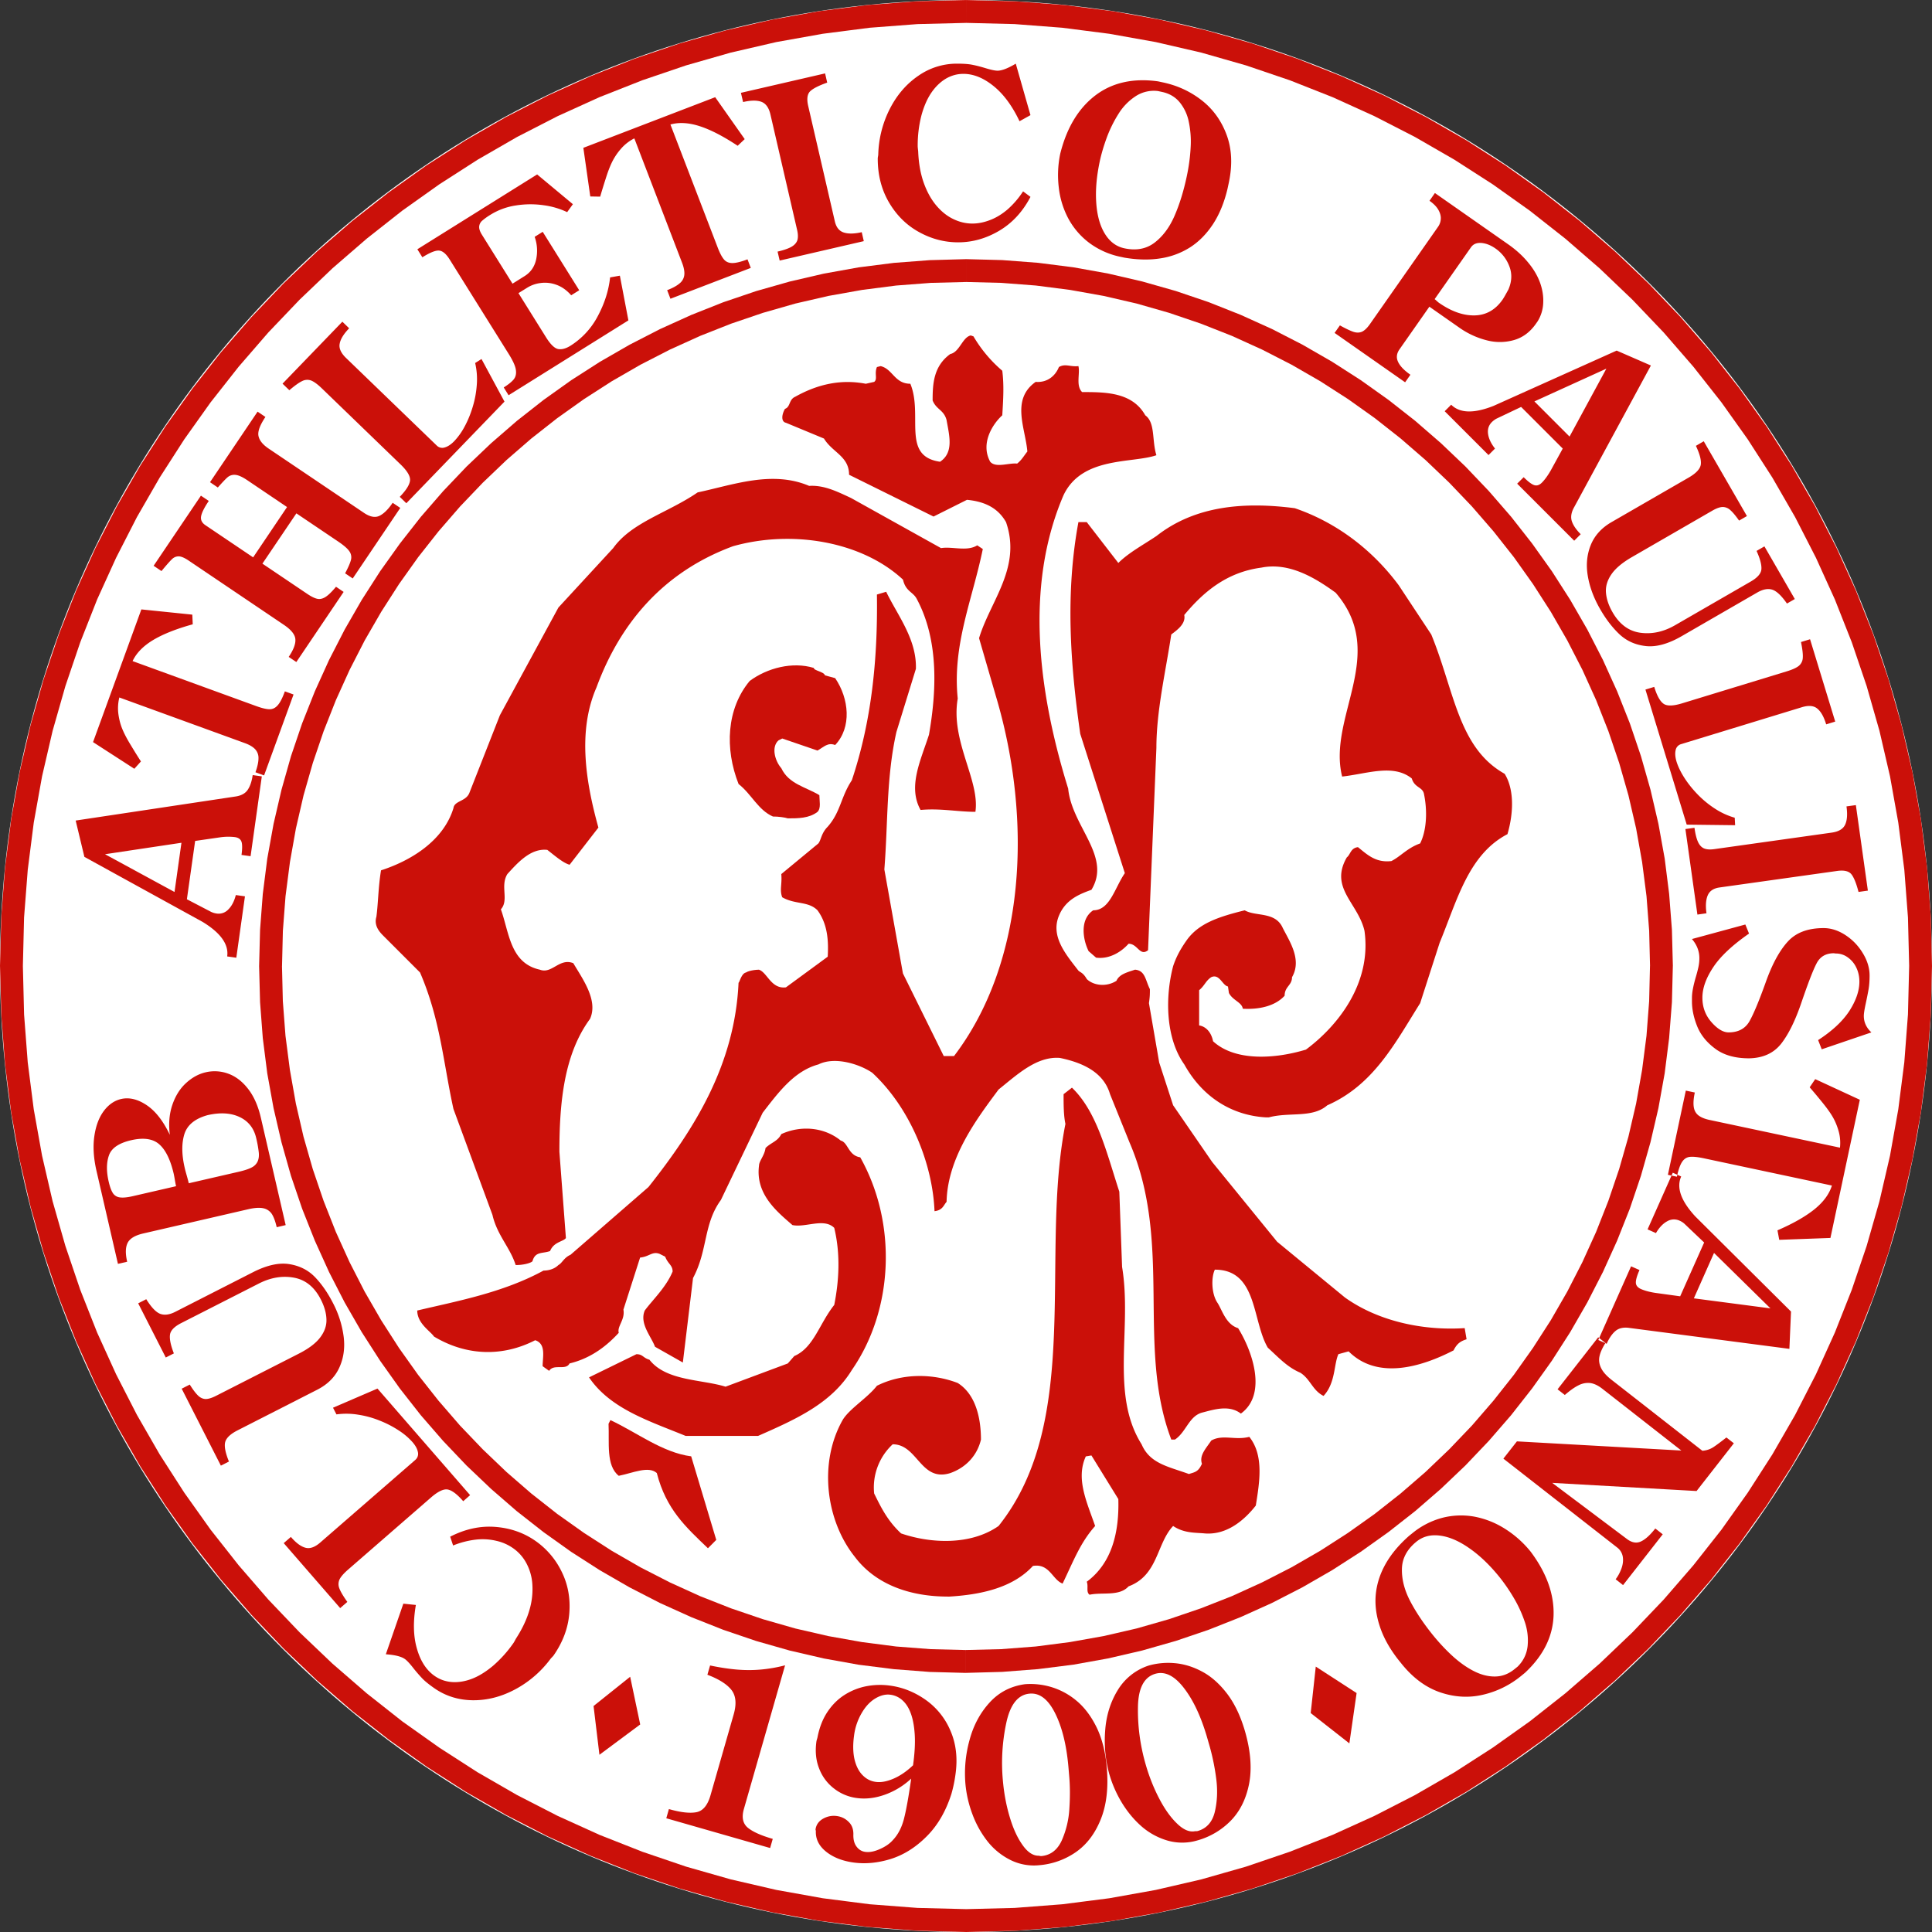
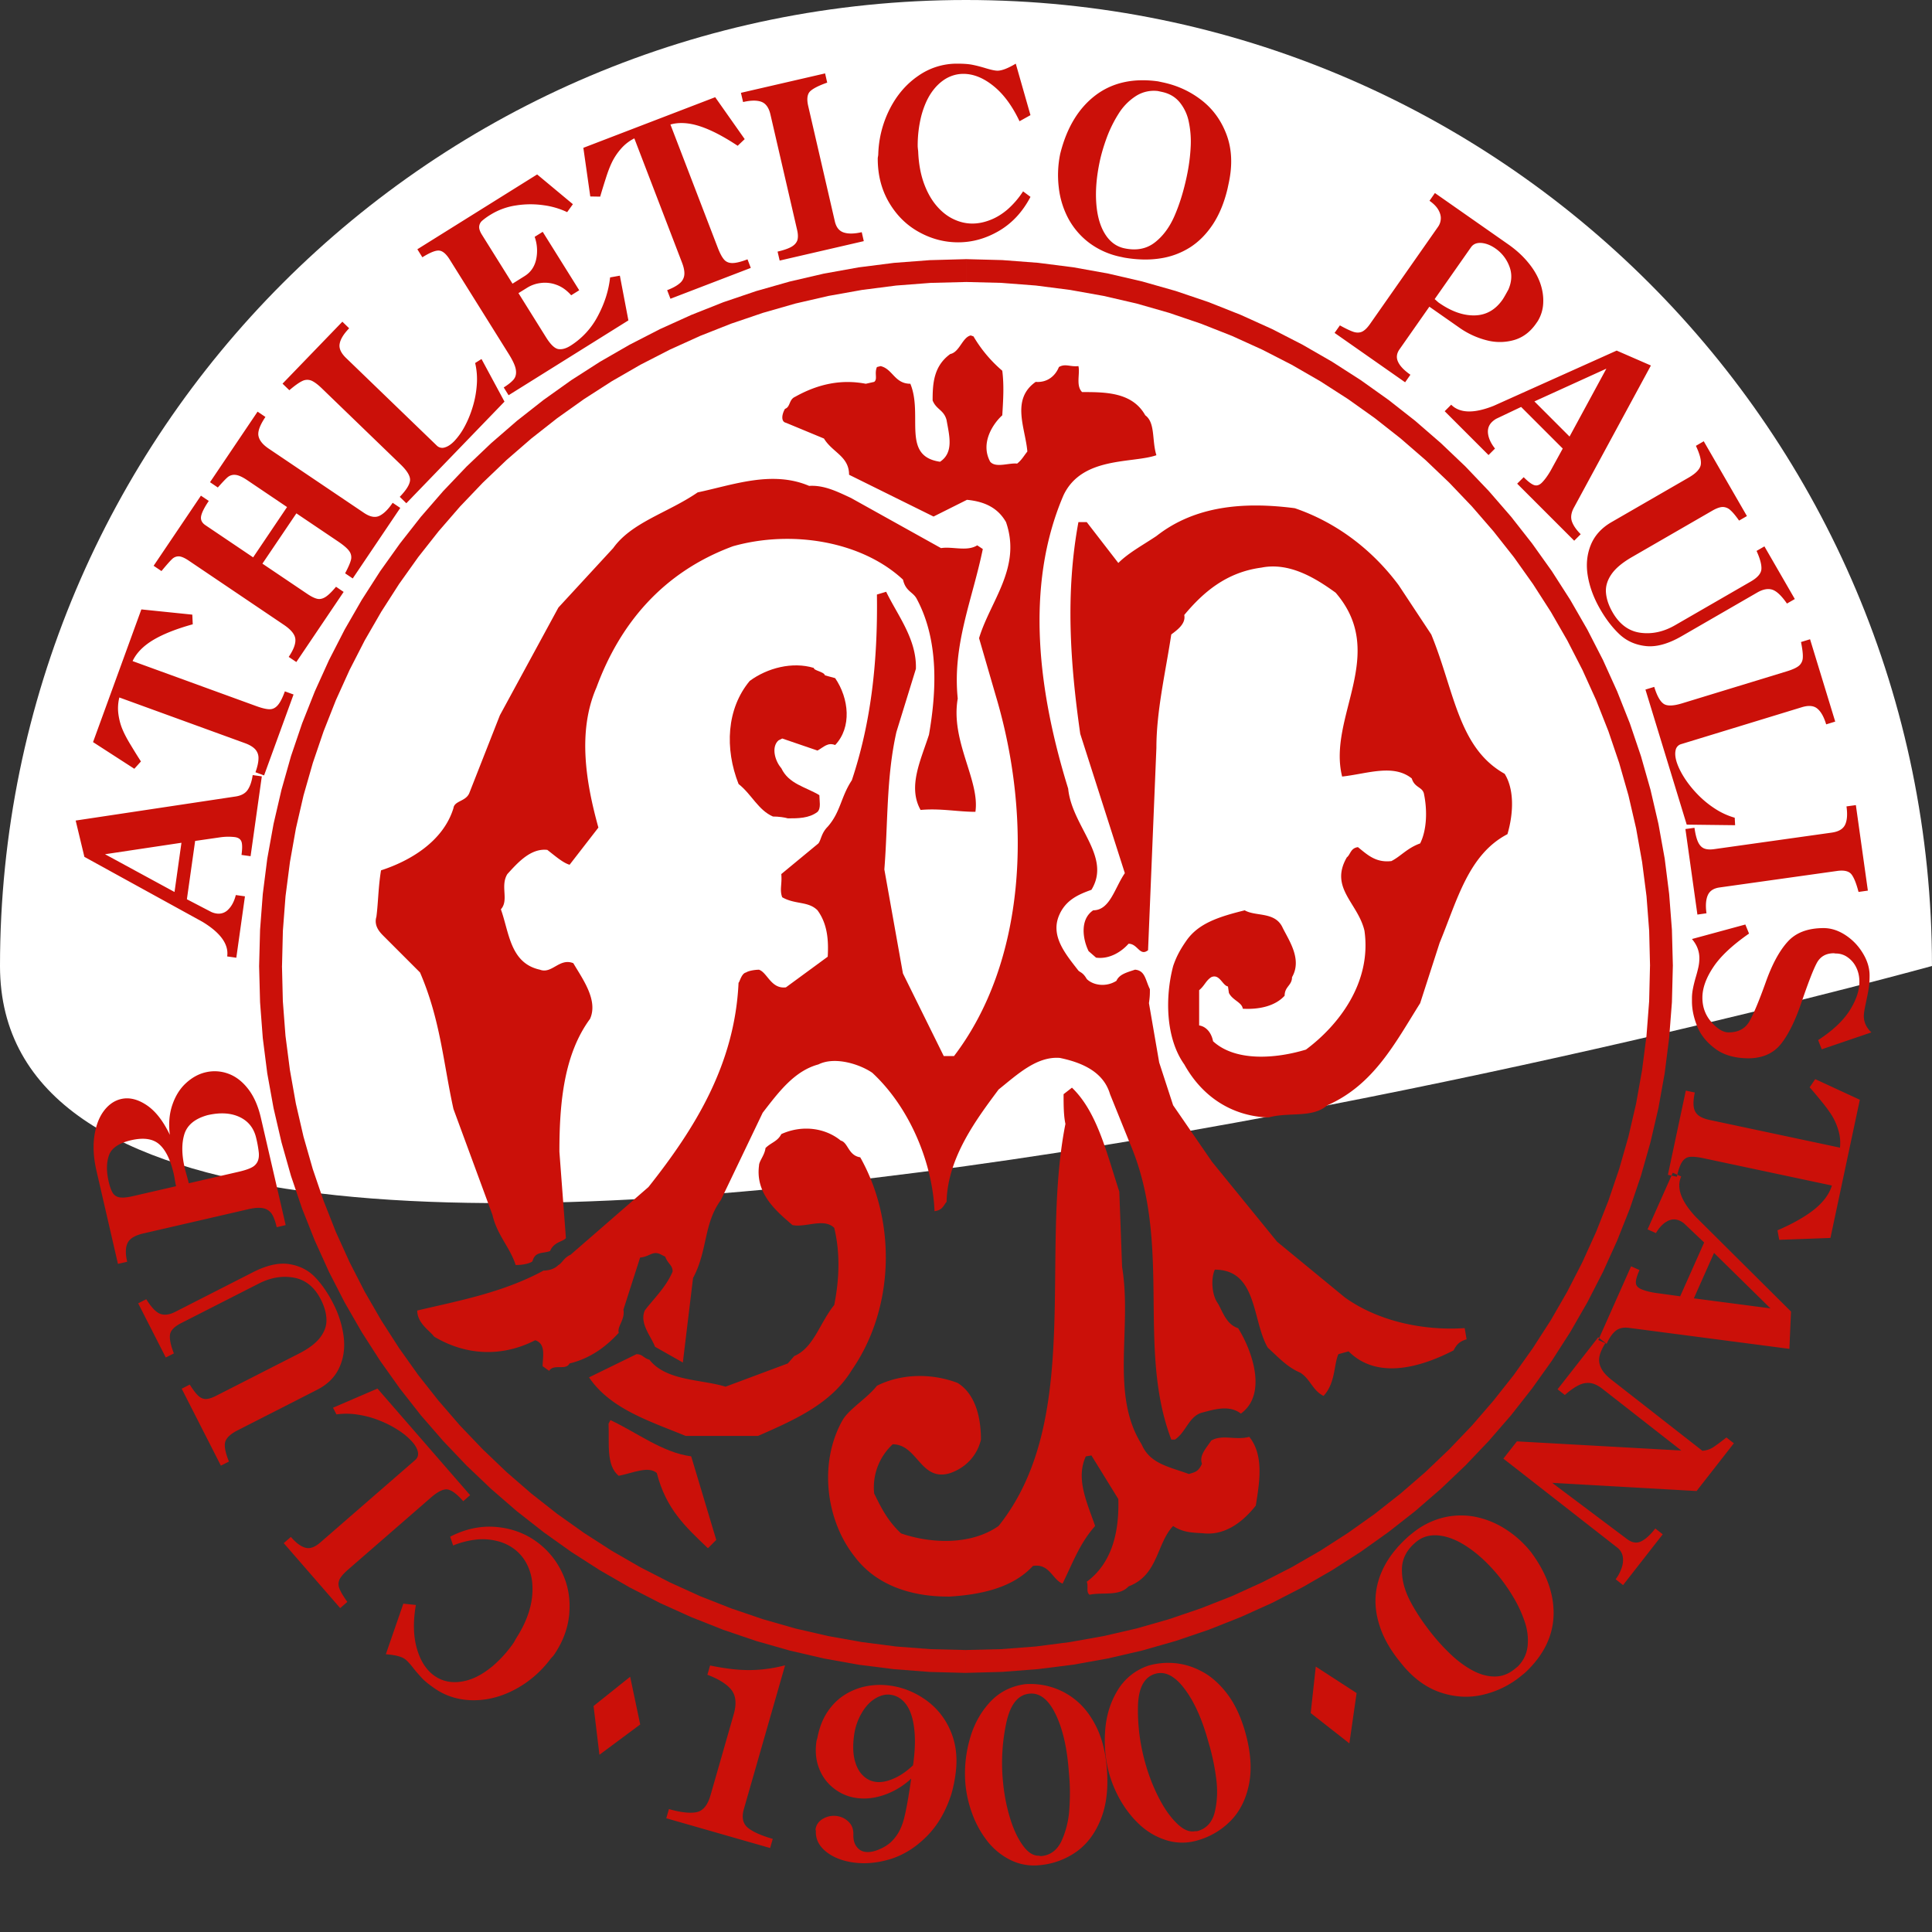
<svg xmlns="http://www.w3.org/2000/svg" xml:space="preserve" overflow="visible" height="125.56" width="125.56">
  <rect width="100%" height="100%" fill="#333333" stroke="none" />
-   <path d="M125.557 62.78c0 34.672-28.107 62.78-62.779 62.78S0 97.452 0 62.78 28.106 0 62.78 0s62.778 28.107 62.778 62.78z" fill="#FFF" />
-   <path d="M62.78.002v1.486l-3.15.078-3.105.237-3.06.393-3.013.538-2.96.685-2.903.83-2.845.967-2.785 1.099-2.713 1.231-2.64 1.355-2.566 1.479-2.488 1.599-2.406 1.709-2.316 1.825-2.227 1.928-2.13 2.034-2.034 2.131-1.928 2.226-1.824 2.317-1.71 2.403-1.6 2.488-1.478 2.566-1.353 2.643-1.233 2.711-1.098 2.784-.965 2.844-.83 2.907-.686 2.959-.54 3.01-.39 3.062-.24 3.105-.077 3.149H0l.085-3.218.243-3.181.399-3.137.554-3.087.705-3.035.848-2.975.988-2.915 1.127-2.847 1.26-2.782 1.39-2.706 1.513-2.629 1.635-2.546 1.757-2.463 1.864-2.374 1.975-2.278 2.08-2.184 2.183-2.08 2.279-1.976 2.374-1.863 2.46-1.756 2.548-1.634 2.629-1.515 2.706-1.389 2.783-1.26 2.845-1.129 2.916-.989 2.975-.847 3.035-.705 3.088-.555L56.38.326l3.183-.243 3.217-.081zM0 62.78h1.487l.078 3.151.237 3.105.392 3.061.54 3.012.685 2.959.83 2.904.965 2.848 1.098 2.781 1.233 2.712L8.9 91.955l1.477 2.566 1.6 2.488 1.711 2.405 1.824 2.315 1.928 2.227 2.033 2.131 2.131 2.031 2.227 1.929 2.316 1.827 2.406 1.706 2.488 1.602 2.566 1.479 2.64 1.355 2.713 1.23 2.785 1.098 2.845.968 2.904.828 2.96.685 3.012.54 3.06.392 3.106.238 3.149.078v1.486l-3.217-.085-3.183-.243-3.135-.398-3.088-.557-3.035-.703-2.975-.847-2.916-.987-2.845-1.129-2.783-1.262-2.706-1.39-2.63-1.512-2.546-1.635-2.461-1.757-2.374-1.861-2.28-1.979-2.182-2.08-2.08-2.182-1.974-2.279-1.865-2.371-1.757-2.465-1.635-2.546-1.514-2.63-1.39-2.706-1.259-2.782-1.127-2.846-.988-2.916-.848-2.975-.705-3.034-.554-3.089-.399-3.135-.243-3.183L0 62.752zm62.78 62.78v-1.486l3.152-.078 3.103-.238 3.062-.392 3.014-.54 2.96-.685 2.902-.828 2.847-.968 2.784-1.098 2.712-1.23 2.641-1.355 2.566-1.479 2.488-1.602 2.403-1.706 2.318-1.827 2.226-1.929 2.129-2.031 2.034-2.131 1.929-2.227 1.825-2.315 1.71-2.405 1.6-2.488 1.478-2.566 1.355-2.642 1.229-2.712 1.1-2.781.966-2.848.831-2.904.686-2.959.538-3.012.392-3.061.237-3.105.078-3.151h1.484L125.477 66l-.243 3.183-.399 3.135-.557 3.089-.703 3.034-.847 2.975-.99 2.916-1.127 2.846-1.261 2.782-1.391 2.706-1.514 2.63-1.632 2.546-1.757 2.465-1.864 2.371-1.977 2.279-2.08 2.182-2.182 2.08-2.279 1.979-2.375 1.861-2.464 1.757-2.545 1.635-2.632 1.512-2.703 1.39-2.783 1.262-2.85 1.129-2.912.987-2.977.847-3.033.703-3.088.557-3.137.398-3.18.243-3.216.081zm62.78-62.78h-1.484l-.078-3.149-.237-3.105-.392-3.062-.538-3.01-.686-2.959-.831-2.907-.966-2.844-1.1-2.784-1.23-2.711-1.354-2.643-1.478-2.566-1.6-2.488-1.71-2.403-1.825-2.317-1.93-2.226-2.033-2.131-2.13-2.034-2.225-1.928-2.318-1.825-2.403-1.709-2.488-1.599-2.566-1.479-2.641-1.355-2.712-1.231-2.784-1.099-2.847-.967-2.903-.83-2.96-.685-3.013-.538-3.062-.393-3.103-.238-3.152-.078V.002L66 .085l3.18.243 3.137.399 3.088.555 3.033.705 2.977.847 2.913.989 2.85 1.129 2.782 1.26 2.703 1.389 2.632 1.515 2.545 1.634 2.465 1.756 2.374 1.863 2.28 1.976 2.18 2.08 2.081 2.184 1.977 2.278 1.864 2.374 1.757 2.463 1.632 2.546 1.514 2.629 1.39 2.706 1.262 2.782 1.128 2.847.99 2.915.846 2.975.704 3.035.556 3.087.399 3.137.243 3.181.077 3.216z" fill="#cb1009" />
+   <path d="M125.557 62.78S0 97.452 0 62.78 28.106 0 62.78 0s62.778 28.107 62.778 62.78z" fill="#FFF" />
  <path d="M74.448 114.64c.231.81.531 1.563.891 2.253s.748 1.229 1.16 1.623c.407.394.792.563 1.153.495a.836.836 0 0 1 .091-.004.313.313 0 0 0 .095-.01c.582-.166.953-.583 1.113-1.249.157-.669.19-1.378.093-2.134a14.618 14.618 0 0 0-.409-2.051l-.17-.592c-.394-1.367-.896-2.455-1.514-3.257-.617-.805-1.24-1.116-1.866-.935-.733.211-1.113.932-1.13 2.172-.02 1.238.143 2.466.493 3.689m-2.35.678a8.216 8.216 0 0 1-.276-2.809c.065-.991.337-1.877.813-2.658a3.685 3.685 0 0 1 2.037-1.613 4.68 4.68 0 0 1 1.665-.15c.601.051 1.194.23 1.78.544.592.312 1.134.792 1.63 1.438.492.645.881 1.463 1.169 2.459.368 1.287.453 2.423.26 3.411-.197.987-.597 1.784-1.196 2.394a4.861 4.861 0 0 1-2.158 1.273 3.465 3.465 0 0 1-1.914.02 4.468 4.468 0 0 1-1.69-.906c-.5-.433-.93-.947-1.298-1.545a7.773 7.773 0 0 1-.821-1.858zm-6.923.382c.073.839.221 1.636.445 2.382.22.746.498 1.349.827 1.814.325.467.672.703 1.039.707a.27.27 0 0 1 .09.013c.04.007.07.01.095.01.603-.054 1.048-.394 1.333-1.017a5.925 5.925 0 0 0 .494-2.074c.05-.758.047-1.455-.01-2.093l-.052-.614c-.125-1.417-.411-2.58-.863-3.484-.454-.908-1.004-1.332-1.654-1.275-.761.064-1.268.705-1.524 1.917a12.467 12.467 0 0 0-.22 3.714zm-2.434.216a8.084 8.084 0 0 1 .263-2.809c.252-.959.69-1.778 1.307-2.456s1.386-1.071 2.306-1.196a4.71 4.71 0 0 1 1.665.174 4.598 4.598 0 0 1 1.645.872c.517.42.96.993 1.323 1.722.362.729.586 1.609.679 2.64.114 1.335-.018 2.464-.4 3.396-.378.934-.922 1.638-1.63 2.124a4.871 4.871 0 0 1-2.36.836 3.422 3.422 0 0 1-1.882-.345 4.39 4.39 0 0 1-1.485-1.214 6.466 6.466 0 0 1-.979-1.766 7.523 7.523 0 0 1-.452-1.978zm-3.402-1.191c.105-.759.144-1.416.11-1.979-.034-.562-.12-1.023-.256-1.391-.133-.366-.315-.648-.543-.852a1.416 1.416 0 0 0-.758-.36c-.327-.05-.663.034-1.008.241-.343.207-.64.525-.887.954a3.833 3.833 0 0 0-.491 1.448c-.08.576-.073 1.084.021 1.521.1.439.27.787.513 1.041.243.256.532.41.866.455.34.049.724-.021 1.159-.207.428-.182.853-.471 1.274-.871zm-.121.866a4.918 4.918 0 0 1-1.75 1.059c-.627.217-1.227.282-1.798.201a3.02 3.02 0 0 1-1.465-.614 2.95 2.95 0 0 1-.965-1.292c-.214-.532-.272-1.123-.18-1.774.003-.029.017-.077.039-.153a.974.974 0 0 0 .039-.158c.129-.634.347-1.176.655-1.63s.677-.818 1.113-1.091a4.115 4.115 0 0 1 1.412-.555 4.747 4.747 0 0 1 1.552-.033c.815.114 1.58.423 2.29.923a4.677 4.677 0 0 1 1.61 2.007c.364.836.476 1.779.328 2.824a8.821 8.821 0 0 1-.265 1.277c-.363 1.139-.901 2.061-1.616 2.77-.716.719-1.494 1.201-2.335 1.465-.84.257-1.647.334-2.424.225-.726-.102-1.317-.338-1.776-.707-.46-.374-.68-.816-.66-1.331a.172.172 0 0 0-.01-.054c-.01-.027-.01-.043-.01-.059.043-.301.205-.533.49-.695.281-.156.578-.216.896-.172.3.041.555.168.764.377.214.206.316.48.308.821-.01.335.061.598.21.792.146.194.33.306.556.338.284.041.602-.022.96-.183.361-.159.643-.354.846-.588.332-.351.573-.813.72-1.39.147-.578.303-1.443.466-2.6zm-15.745 1.98c.76.22 1.359.284 1.784.204.426-.082.729-.444.916-1.091l1.51-5.269c.194-.68.147-1.205-.145-1.584-.291-.371-.813-.705-1.565-.989l.175-.603c.612.129 1.181.215 1.708.263.525.046 1.05.049 1.577.003a9.585 9.585 0 0 0 1.589-.277l-2.678 9.34c-.153.537-.068.943.252 1.211.324.268.866.511 1.625.729l-.171.594-6.748-1.934.17-.597zM97.44 102.48c-.62-.765-1.265-1.385-1.939-1.854-.673-.474-1.31-.748-1.911-.826-.602-.08-1.111.049-1.532.389-.615.498-.93 1.086-.947 1.76-.018.678.157 1.375.53 2.094.374.717.87 1.461 1.489 2.227.426.524.863.986 1.314 1.395.454.405.907.724 1.368.953.457.229.91.344 1.358.337.45-.005.868-.163 1.25-.472l.213-.172c.377-.377.59-.822.647-1.342a3.712 3.712 0 0 0-.192-1.584 8.127 8.127 0 0 0-.727-1.57 11.438 11.438 0 0 0-.921-1.335m2.034-1.642c1.035 1.382 1.532 2.763 1.492 4.135-.044 1.376-.66 2.624-1.857 3.74l-.25.204a6.044 6.044 0 0 1-2.491 1.225c-.906.212-1.83.16-2.758-.153s-1.764-.925-2.51-1.845l-.255-.318c-.562-.727-.96-1.455-1.189-2.182-.234-.727-.313-1.428-.236-2.105.078-.682.3-1.33.661-1.955.363-.624.863-1.215 1.504-1.778l.188-.15a5.15 5.15 0 0 1 1.975-1.017 4.896 4.896 0 0 1 2.088-.07 5.688 5.688 0 0 1 1.977.79 6.742 6.742 0 0 1 1.66 1.479zm9.795-6.568-5.143-4.022c-.275-.213-.54-.336-.789-.366a1.332 1.332 0 0 0-.75.149c-.253.123-.549.334-.89.628l-.471-.369 2.641-3.38.472.367c-.212.34-.343.637-.392.885-.05.247-.015.5.11.75.12.25.347.504.677.762l5.902 4.611c.27-.02.51-.1.716-.236.207-.136.492-.348.846-.629l.484.379-2.423 3.102-9.382-.53 4.84 3.635c.315.243.616.306.903.183.29-.125.607-.406.957-.854l.483.379-2.578 3.301-.482-.38c.148-.191.274-.423.373-.688.098-.265.129-.522.093-.765a.945.945 0 0 0-.364-.608l-7.398-5.778.88-1.122 10.685.596zm.814-9.891 4.977.652-3.666-3.603-1.311 2.951zm.669-3.629-1.293-1.229a1.192 1.192 0 0 0-.307-.192.873.873 0 0 0-.81.046c-.274.152-.514.406-.723.764l-.544-.243 1.639-3.681.546.245c-.323.72-.015 1.588.922 2.601l6.215 6.176-.105 2.425-10.381-1.358c-.385-.059-.692.006-.913.189s-.413.46-.581.837l-.544-.243 2.13-4.789.547.242c-.165.372-.242.645-.236.824s.12.315.33.41c.237.104.55.191.933.25l1.617.222 1.558-3.496zm8.827-6.164c.04-.394.005-.766-.1-1.115-.102-.35-.238-.661-.405-.938s-.393-.584-.676-.929c-.279-.345-.539-.655-.788-.94l.36-.532 2.899 1.341-1.91 8.981-3.327.122-.115-.617c1.02-.442 1.824-.901 2.408-1.371.58-.471.958-.984 1.13-1.54l-8.359-1.778c-.373-.078-.664-.107-.867-.086-.21.022-.374.127-.506.32-.13.192-.247.519-.343.971l-.584-.125 1.164-5.472.585.124c-.082.379-.104.688-.07.928.032.238.137.424.301.555.168.131.408.232.722.299l8.481 1.802zm-6.15-14.502.24.589c-1.076.748-1.855 1.474-2.323 2.182-.472.707-.708 1.37-.708 1.982 0 .615.196 1.146.587 1.589.39.445.764.669 1.116.669.634 0 1.092-.248 1.365-.738.273-.491.619-1.322 1.039-2.495.415-1.174.89-2.058 1.429-2.653.532-.595 1.311-.892 2.343-.892.475 0 .944.149 1.405.447.462.3.843.691 1.137 1.176.296.481.445.968.445 1.457 0 .348-.024.646-.066.896-.045.253-.107.566-.186.936-.08.369-.123.637-.123.797 0 .408.166.768.492 1.069l-3.227 1.099-.235-.598c.918-.594 1.594-1.226 2.032-1.896.432-.677.65-1.308.65-1.899 0-.332-.065-.635-.198-.912a1.69 1.69 0 0 0-.55-.664 1.295 1.295 0 0 0-.745-.257c-.026 0-.055 0-.079-.003-.023-.002-.05-.008-.079-.014-.533 0-.909.223-1.135.668-.232.444-.548 1.275-.963 2.483-.408 1.215-.86 2.126-1.341 2.737-.487.611-1.179.924-2.08.941-.915 0-1.65-.209-2.21-.633-.559-.417-.95-.908-1.171-1.473-.222-.561-.33-1.092-.33-1.594v-.211c0-.188.02-.393.065-.619.043-.229.105-.469.177-.725a9.45 9.45 0 0 0 .175-.664c.041-.188.064-.383.064-.59 0-.459-.163-.872-.482-1.244l3.47-.943zm-3.306-6.286c.056.401.133.708.23.919.098.213.23.353.395.423.168.068.383.084.654.046l7.64-1.074c.45-.063.741-.236.873-.518.13-.278.16-.674.087-1.186l.61-.084.78 5.557-.607.086c-.149-.578-.31-.964-.474-1.161-.169-.196-.475-.265-.916-.203l-7.646 1.074c-.389.055-.642.226-.765.514-.122.289-.149.677-.08 1.163l-.59.085-.78-5.559.589-.082zm-2.615-9.157c.173.561.37.925.596 1.089.22.166.63.16 1.223-.023l6.809-2.081c.366-.112.624-.232.776-.358a.721.721 0 0 0 .251-.523c.016-.223-.024-.563-.116-1.02l.588-.18 1.635 5.351-.587.18c-.149-.488-.337-.827-.574-1.022-.23-.195-.568-.226-1.008-.092l-7.839 2.397a.503.503 0 0 0-.364.398c-.047.205-.027.453.06.743.1.323.268.672.503 1.041s.523.732.863 1.083c.343.355.72.664 1.125.927.409.268.838.463 1.29.593l.026.486-3.146-.037-2.682-8.778.571-.174zm3.218-15.963 2.806 4.861-.51.294c-.216-.306-.4-.531-.561-.673a.732.732 0 0 0-.508-.211c-.18.005-.406.086-.68.245l-5.224 3.016c-.627.363-1.074.741-1.335 1.131-.265.391-.378.791-.341 1.195.036.405.177.823.429 1.259.455.788 1.06 1.229 1.818 1.329.756.1 1.51-.065 2.256-.499l4.914-2.836c.437-.253.665-.521.683-.803.02-.283-.087-.677-.314-1.182l.51-.295 1.975 3.422-.51.294c-.347-.502-.663-.802-.942-.898-.284-.094-.613-.035-.987.18l-4.916 2.839c-.867.5-1.64.714-2.315.643-.677-.072-1.247-.325-1.71-.753-.459-.43-.885-.977-1.268-1.644-.413-.714-.682-1.434-.804-2.154-.123-.722-.06-1.392.19-2.013.25-.618.7-1.117 1.352-1.493l5.024-2.9c.46-.267.716-.538.773-.814.05-.278-.054-.69-.314-1.243l.51-.297zm-8.722-.305 2.393-4.414-4.677 2.129 2.284 2.285zm-3.147-1.926-1.614.767a1.416 1.416 0 0 0-.288.218c-.208.207-.29.466-.245.775.044.307.194.622.45.945l-.421.422-2.849-2.849.422-.423c.56.559 1.48.583 2.761.073l7.994-3.59 2.224.969-4.985 9.204c-.193.34-.241.646-.152.92.094.272.284.55.575.84l-.422.423-3.707-3.707.423-.421c.286.285.513.458.682.514.173.057.341.002.504-.162.184-.185.373-.444.569-.782l.784-1.431-2.705-2.705zm-5.62-7.005c.034.023.074.06.132.113.06.054.103.093.142.12.81.566 1.587.84 2.329.823.741-.017 1.343-.358 1.808-1.021.082-.118.205-.337.382-.661.23-.531.247-1.036.058-1.517a2.448 2.448 0 0 0-.89-1.144c-.313-.22-.62-.34-.922-.365-.307-.023-.533.072-.68.285l-2.36 3.367zm-.343.49-1.942 2.773c-.19.271-.221.543-.09.817.128.274.394.55.8.833l-.344.49-4.584-3.209.345-.489c.373.208.666.346.878.419.21.068.398.064.563-.01.166-.079.335-.243.51-.491l4.435-6.335a.97.97 0 0 0 .17-.487c.017-.186-.034-.387-.152-.598s-.314-.409-.58-.596l.351-.504 4.777 3.343c.499.351.93.742 1.277 1.166.353.421.61.858.775 1.306.16.445.234.889.21 1.334a2.44 2.44 0 0 1-.361 1.185l-.114.163c-.377.538-.85.892-1.419 1.057a3.357 3.357 0 0 1-1.786.015 5.37 5.37 0 0 1-1.785-.829l-1.934-1.353zm-21.427-9.419c-.203.965-.28 1.855-.222 2.675.057.821.243 1.489.561 2.005.317.517.74.833 1.27.945.772.164 1.426.04 1.963-.371.536-.413.966-.989 1.289-1.73.324-.742.59-1.595.795-2.557.141-.662.226-1.293.256-1.901a6.208 6.208 0 0 0-.12-1.661 2.9 2.9 0 0 0-.592-1.27c-.289-.349-.67-.572-1.152-.675l-.267-.057a2.167 2.167 0 0 0-1.45.341 3.672 3.672 0 0 0-1.111 1.148 8.21 8.21 0 0 0-.764 1.553c-.201.553-.354 1.07-.456 1.555zm-2.556-.55c.423-1.674 1.184-2.929 2.277-3.763 1.095-.833 2.457-1.137 4.075-.912l.316.068c.942.2 1.781.587 2.52 1.164.735.572 1.275 1.322 1.617 2.241.341.918.39 1.954.144 3.112l-.085.398c-.213.893-.527 1.661-.945 2.299-.42.637-.917 1.141-1.492 1.508a4.982 4.982 0 0 1-1.934.715c-.711.112-1.487.095-2.328-.048l-.236-.051a5.15 5.15 0 0 1-2.033-.897 4.885 4.885 0 0 1-1.367-1.576 5.616 5.616 0 0 1-.63-2.035c-.089-.74-.057-1.48.1-2.223zm-2.422 2.474.481.358c-.508.971-1.189 1.705-2.037 2.205-.85.5-1.738.749-2.66.749-.892 0-1.74-.221-2.545-.666-.805-.442-1.453-1.08-1.946-1.915-.491-.833-.738-1.785-.738-2.854a.84.84 0 0 1 .016-.141.848.848 0 0 0 .018-.142 6.916 6.916 0 0 1 .753-2.96c.464-.907 1.083-1.622 1.853-2.147a4.36 4.36 0 0 1 2.504-.787c.44 0 .782.025 1.034.079.253.051.545.127.875.228.334.099.577.15.732.15.283 0 .678-.154 1.186-.457l.955 3.346-.711.396c-.473-.998-1.034-1.759-1.687-2.286-.652-.529-1.308-.793-1.96-.793-.399 0-.772.102-1.128.305-.352.208-.67.508-.945.904-.276.399-.495.901-.658 1.501a7.872 7.872 0 0 0-.24 1.993c0 .039.006.103.016.198.012.093.018.164.018.207.034.726.15 1.376.352 1.954.205.578.47 1.066.799 1.465.328.396.695.697 1.106.898.408.202.831.304 1.262.304.376 0 .76-.077 1.154-.23.395-.15.77-.38 1.129-.685a5.69 5.69 0 0 0 1.012-1.177zm-15.955 3.915c.396-.092.694-.195.896-.309.205-.117.33-.26.39-.43.05-.171.048-.389-.013-.655l-1.738-7.52c-.102-.441-.3-.715-.59-.822-.289-.105-.686-.1-1.187.016l-.14-.599 5.47-1.262.137.599c-.562.197-.933.391-1.116.571-.18.185-.22.497-.122.933l1.736 7.519c.09.384.282.622.58.718.296.096.686.088 1.167-.021l.133.582-5.467 1.263-.136-.583zm-9.31-7.359a2.838 2.838 0 0 0-.881.691 3.956 3.956 0 0 0-.567.851c-.142.29-.277.646-.41 1.071-.136.422-.256.812-.36 1.173l-.644-.011-.45-3.161 8.568-3.29 1.918 2.724-.457.433c-.928-.615-1.75-1.041-2.46-1.271-.711-.231-1.348-.269-1.91-.111l3.066 7.979c.135.357.27.615.4.774.13.164.31.246.544.25.232.004.566-.075.999-.241l.214.557-5.222 2.005-.214-.558c.362-.138.632-.288.814-.445a.811.811 0 0 0 .302-.557c.02-.21-.028-.469-.142-.767l-3.107-8.096zm-7.53 10.058 1.794 2.873c.287.459.548.712.782.76.236.044.504-.027.804-.214a5.03 5.03 0 0 0 1.786-1.945c.438-.825.7-1.655.79-2.496l.635-.113.554 2.906-7.786 4.864-.316-.506c.299-.188.515-.363.649-.523.128-.161.178-.365.14-.617-.033-.25-.189-.593-.458-1.025l-3.848-6.157c-.226-.359-.454-.553-.683-.572-.227-.022-.59.125-1.088.435l-.325-.521 7.785-4.863 2.323 1.934-.372.516a5.153 5.153 0 0 0-1.529-.449 6.016 6.016 0 0 0-1.79.012 4.342 4.342 0 0 0-1.655.6 4.12 4.12 0 0 0-.552.395.562.562 0 0 0-.192.374c-.012.146.046.326.182.542l1.984 3.175.793-.497c.39-.245.637-.603.743-1.079a2.695 2.695 0 0 0-.096-1.468l.522-.326 2.373 3.798-.522.326c-.304-.345-.634-.571-.989-.691a2.116 2.116 0 0 0-1.015-.103 2.13 2.13 0 0 0-.833.289l-.59.366zM25.98 32.29c.408-.422.63-.77.666-1.047.037-.276-.168-.631-.614-1.061l-5.12-4.946c-.275-.266-.51-.434-.691-.506a.719.719 0 0 0-.581.035c-.202.094-.479.292-.836.595l-.442-.426 3.888-4.027.441.428c-.354.367-.559.697-.614.997-.061.297.078.607.407.927l5.898 5.694a.502.502 0 0 0 .525.125c.202-.057.407-.195.62-.414a4.37 4.37 0 0 0 .668-.942c.209-.386.386-.813.527-1.282.144-.471.231-.95.265-1.434.037-.484 0-.957-.107-1.414l.413-.26 1.493 2.769-6.378 6.604-.428-.415zm-8.926 4.341 2.904 1.958c.248.168.457.275.632.32.171.047.35.016.54-.097.187-.11.423-.337.708-.679l.495.336-3.074 4.556-.496-.333c.316-.468.46-.853.432-1.155-.023-.3-.275-.613-.748-.931l-6.21-4.191c-.254-.168-.462-.255-.622-.258a.604.604 0 0 0-.438.184c-.134.125-.36.383-.683.772l-.51-.343 3.074-4.557.51.344c-.29.427-.453.757-.498.99-.043.233.047.427.277.583l3.104 2.093 2.204-3.27-2.593-1.75c-.321-.216-.58-.329-.775-.342a.672.672 0 0 0-.493.153c-.132.113-.343.337-.638.668l-.507-.344 3.091-4.585.51.345c-.352.524-.506.93-.454 1.221.053.292.27.568.653.828l6.199 4.18c.398.271.74.333 1.023.191.284-.142.566-.424.848-.842l.495.334-3.09 4.584-.495-.334c.209-.393.337-.688.383-.888a.673.673 0 0 0-.117-.558c-.12-.172-.364-.382-.73-.629l-2.703-1.822-2.208 3.268zm-9.298 8.697a2.89 2.89 0 0 0-.056 1.118c.052.36.143.689.272.985.126.297.305.633.54 1.014.228.379.442.725.648 1.041l-.43.476-2.683-1.733 3.14-8.624 3.311.34.029.628c-1.074.297-1.934.639-2.576 1.023-.639.385-1.086.841-1.334 1.368l8.03 2.922c.36.131.642.201.849.207.207.008.386-.073.544-.248.159-.173.316-.477.474-.914l.564.204-1.915 5.258-.56-.204c.13-.365.196-.667.196-.908a.825.825 0 0 0-.221-.593c-.146-.155-.371-.287-.673-.396l-8.15-2.964zm4.036 9.443-4.967.745 4.517 2.454.45-3.199zm.354 3.672 1.584.825c.117.052.232.086.345.101a.86.86 0 0 0 .768-.269c.221-.22.38-.53.483-.931l.593.083-.561 3.99-.593-.084c.109-.782-.425-1.532-1.604-2.248l-7.676-4.222-.567-2.361L15.27 51.77c.386-.051.663-.196.824-.433.162-.238.27-.558.328-.964l.593.084-.73 5.188-.59-.083c.055-.401.055-.684 0-.855-.06-.171-.202-.271-.433-.304a3.693 3.693 0 0 0-.967.016l-1.613.233-.536 3.791zm5.837 21.312c-.087-.38-.193-.666-.318-.861a.871.871 0 0 0-.55-.369c-.236-.053-.566-.034-.984.063l-6.823 1.575c-.525.121-.86.32-1.009.603-.145.282-.16.694-.034 1.234l-.6.137-1.392-6.034c-.194-.838-.24-1.6-.14-2.277.099-.673.306-1.217.62-1.633.31-.41.685-.668 1.115-.768.53-.122 1.08.01 1.66.396.578.387 1.08 1.03 1.51 1.933-.09-.712-.037-1.358.16-1.941.198-.582.492-1.058.885-1.418.393-.363.824-.602 1.293-.709a2.55 2.55 0 0 1 1.453.09c.483.174.914.501 1.29.984.38.486.66 1.117.84 1.905l1.607 6.954-.583.136zm-6.541-2.664a6.837 6.837 0 0 1-.078-.408 8.682 8.682 0 0 0-.073-.393c-.21-.904-.518-1.544-.931-1.913-.413-.372-1.025-.462-1.84-.274-.796.185-1.28.515-1.44.986-.165.469-.17 1.035-.02 1.691.073.323.16.568.26.734a.622.622 0 0 0 .447.301c.202.034.488.01.86-.076l2.815-.648zm.826-.191 3.299-.76c.349-.084.617-.174.796-.271a.821.821 0 0 0 .38-.387c.072-.159.096-.349.076-.574a7.407 7.407 0 0 0-.171-.953c-.149-.639-.511-1.096-1.083-1.363-.572-.267-1.267-.306-2.086-.116-.816.229-1.313.64-1.499 1.239-.182.598-.175 1.326.024 2.182.024.115.07.281.134.506.063.222.106.388.13.497zm2.087 18.352-2.547-5.001.525-.267c.197.315.372.549.524.699.15.153.32.229.496.239.18.004.408-.066.693-.21l5.373-2.738c.646-.329 1.114-.683 1.395-1.06.284-.377.419-.771.401-1.176-.012-.406-.134-.831-.362-1.281-.413-.811-.994-1.282-1.745-1.421s-1.511-.013-2.282.379L11.77 85.99c-.45.231-.693.486-.724.766-.034.282.051.681.253 1.201l-.525.267-1.794-3.521.525-.268c.323.52.62.835.896.947.277.107.61.068.994-.129l5.057-2.578c.891-.451 1.674-.627 2.345-.52.675.107 1.23.388 1.67.84.437.455.834 1.023 1.184 1.711a6.5 6.5 0 0 1 .687 2.191c.086.727-.012 1.393-.294 2-.28.605-.758 1.079-1.43 1.422l-5.166 2.635c-.475.24-.743.498-.814.771-.068.272.014.693.245 1.26l-.525.267zm15.749 2.31c-.386-.443-.715-.695-.986-.755-.273-.062-.644.112-1.112.519l-5.372 4.672c-.289.25-.478.467-.565.644a.723.723 0 0 0-.016.581c.075.209.25.504.52.885l-.464.402-3.67-4.223.465-.403c.333.387.643.618.938.7.291.085.612-.027.96-.326l6.186-5.377a.515.515 0 0 0 .17-.516c-.038-.204-.158-.422-.357-.65a4.322 4.322 0 0 0-.883-.748 6.627 6.627 0 0 0-1.23-.637 6.159 6.159 0 0 0-1.407-.389 4.737 4.737 0 0 0-1.415-.02l-.224-.434 2.89-1.244 6.02 6.926-.448.395zm-.657 2.876-.19-.569c.976-.5 1.955-.713 2.937-.636s1.85.382 2.607.911a5.2 5.2 0 0 1 1.704 2.005c.406.823.57 1.718.495 2.685-.075.965-.418 1.889-1.03 2.764-.017.021-.049.055-.094.104a.948.948 0 0 0-.097.107 6.944 6.944 0 0 1-2.316 1.992c-.899.477-1.818.709-2.748.697s-1.766-.275-2.503-.792c-.36-.253-.627-.469-.8-.659a9.81 9.81 0 0 1-.589-.688c-.214-.271-.385-.451-.513-.541-.232-.163-.643-.266-1.235-.307l1.138-3.289.814.084c-.187 1.089-.166 2.031.068 2.838.23.81.615 1.4 1.149 1.773.327.229.693.361 1.098.396.408.034.84-.028 1.294-.196.457-.168.922-.455 1.4-.853a7.933 7.933 0 0 0 1.34-1.494c.021-.032.055-.089.098-.171.045-.083.082-.146.105-.18.39-.614.668-1.215.834-1.803a4.752 4.752 0 0 0 .184-1.657 3.33 3.33 0 0 0-.39-1.371 2.78 2.78 0 0 0-.861-.971 3.043 3.043 0 0 0-1.074-.475 3.836 3.836 0 0 0-1.317-.086 5.655 5.655 0 0 0-1.508.385z" fill-rule="evenodd" clip-rule="evenodd" fill="#cb1009" />
  <path d="M62.78 16.842v1.485l-2.285.057-2.252.173-2.218.285-2.185.39-2.15.496-2.104.603-2.063.701-2.019.797-1.966.891-1.915.983-1.862 1.073-1.806 1.161-1.741 1.239-1.683 1.323-1.613 1.399-1.545 1.476-1.475 1.545-1.4 1.615-1.324 1.68-1.24 1.742-1.158 1.805-1.075 1.862-.982 1.916-.891 1.966-.797 2.019-.702 2.063-.602 2.104-.496 2.149-.388 2.184-.287 2.22-.172 2.251-.056 2.285H16.84l.062-2.354.177-2.328.291-2.294.409-2.261.515-2.217.617-2.181.724-2.132.827-2.084.923-2.036 1.016-1.979 1.108-1.925 1.196-1.863 1.286-1.802 1.362-1.737 1.447-1.667 1.521-1.597 1.599-1.521 1.668-1.446 1.737-1.364 1.802-1.284 1.863-1.195 1.924-1.108 1.98-1.017 2.037-.922 2.082-.826 2.133-.723 2.18-.62 2.219-.515 2.258-.406 2.295-.292 2.327-.177 2.353-.065zM16.84 62.78h1.486l.056 2.286.172 2.252.287 2.219.388 2.188.496 2.147.602 2.104.702 2.063.797 2.02.891 1.964.982 1.919 1.075 1.861 1.158 1.803 1.24 1.744 1.324 1.677 1.4 1.619 1.475 1.542 1.545 1.476 1.613 1.399 1.683 1.324 1.741 1.236 1.806 1.163 1.862 1.073 1.915.982 1.966.894 2.019.795 2.063.702 2.104.603 2.15.495 2.184.389 2.219.287 2.252.173 2.284.056v1.487l-2.355-.063-2.327-.18-2.295-.289-2.258-.406-2.22-.515-2.18-.622-2.132-.725-2.082-.824-2.037-.92-1.98-1.018-1.924-1.109-1.863-1.195-1.802-1.285-1.738-1.363-1.667-1.445-1.599-1.521-1.521-1.599-1.447-1.667-1.363-1.737-1.282-1.803-1.196-1.863-1.108-1.925-1.016-1.98-.923-2.036-.827-2.082-.724-2.131-.617-2.183-.515-2.217-.409-2.262-.291-2.293-.177-2.33-.062-2.354zm45.938 45.94v-1.487l2.288-.056 2.252-.173 2.22-.287 2.183-.389 2.147-.495 2.105-.603 2.063-.702 2.022-.795 1.963-.894 1.918-.982 1.862-1.073 1.806-1.163 1.74-1.236 1.68-1.324 1.616-1.399 1.546-1.476 1.474-1.542 1.399-1.619 1.325-1.677 1.237-1.744 1.161-1.803 1.072-1.861.984-1.919.891-1.964.796-2.02.701-2.063.602-2.104.499-2.147.389-2.188.286-2.219.173-2.252.055-2.286h1.485l-.06 2.354-.181 2.33-.29 2.293-.407 2.262-.516 2.217-.62 2.183-.721 2.131-.827 2.082-.922 2.036-1.016 1.98-1.108 1.925-1.195 1.863-1.285 1.801-1.363 1.737-1.446 1.667-1.522 1.599-1.597 1.521-1.667 1.445-1.738 1.363-1.804 1.285-1.86 1.195-1.925 1.109-1.98 1.018-2.038.92-2.081.824-2.134.725-2.18.622-2.219.515-2.257.406-2.298.289-2.326.18-2.357.065zm45.94-45.941h-1.483l-.056-2.285-.173-2.251-.286-2.22-.39-2.184-.498-2.149-.602-2.104-.7-2.063-.797-2.019-.891-1.966-.984-1.916-1.072-1.862-1.16-1.805-1.238-1.742-1.325-1.68-1.399-1.615-1.474-1.545-1.546-1.476-1.615-1.399-1.68-1.323-1.741-1.239-1.806-1.161-1.862-1.073-1.918-.983-1.963-.891-2.022-.797-2.063-.701-2.105-.603-2.147-.496-2.183-.39-2.22-.285-2.252-.173-2.287-.057v-1.485l2.355.062 2.326.177 2.298.292 2.257.406 2.22.515 2.18.62 2.133.723 2.081.826 2.038.922 1.98 1.017 1.924 1.108 1.861 1.195 1.804 1.284 1.738 1.364 1.667 1.446 1.597 1.521 1.522 1.597 1.446 1.667 1.363 1.737 1.285 1.802 1.195 1.864 1.108 1.925 1.016 1.979.922 2.036.827 2.084.722 2.132.62 2.181.515 2.217.408 2.261.289 2.294.18 2.328.062 2.356z" fill="#cb1009" />
  <path fill-rule="evenodd" clip-rule="evenodd" fill="#cb1009" d="m38.957 114.042 2.65-1.97-.653-3.1-2.379 1.9zM87.695 113.302l.47-3.27-2.653-1.72-.33 3.02zM46.008 100.62c-1.448-1.386-2.716-2.533-3.322-4.887-.541-.484-1.566 0-2.473.179-.843-.663-.603-2.173-.664-3.38l.121-.24c1.69.785 3.38 2.111 5.25 2.355l1.63 5.43-.542.543zM51.199 53.185c-.183-.061-.605-.12-.967-.12-.965-.423-1.387-1.45-2.233-2.113-.904-2.294-.785-4.889.725-6.699 1.147-.845 2.777-1.267 4.164-.845 0 .181.664.241.725.483l.664.181c.905 1.328 1.087 3.2 0 4.346-.482-.182-.725.12-1.147.361l-2.292-.784-.243.121c-.481.422-.24 1.328.183 1.81.483 1.027 1.57 1.208 2.473 1.751 0 .361.122.845-.121 1.086-.544.422-1.268.422-1.931.422" />
  <path d="M76.123 93.559c-2.293-6.034.12-12.733-2.715-19.312l-1.268-3.139c-.423-1.448-1.812-2.054-3.26-2.354-1.507-.12-2.776 1.089-3.982 2.053-1.39 1.872-3.319 4.405-3.38 7.302-.182.183-.24.545-.784.605-.122-3.078-1.57-6.699-4.043-8.993-.786-.544-2.416-1.087-3.503-.544-1.57.423-2.595 1.813-3.621 3.139l-2.717 5.672c-1.143 1.569-.842 3.261-1.81 5.072l-.662 5.49-1.81-1.025c-.24-.663-1.026-1.509-.665-2.354.484-.664 1.389-1.508 1.81-2.535 0-.421-.3-.484-.483-.965l-.361-.182c-.482-.184-.664.182-1.269.24l-1.084 3.383c.119.66-.423 1.083-.303 1.506-.664.725-1.69 1.631-3.199 1.992-.24.482-1.025 0-1.325.482l-.424-.303c0-.603.24-1.447-.483-1.688-2.112 1.086-4.466 1.028-6.578-.24-.243-.362-1.087-.846-1.087-1.69 2.535-.604 5.553-1.148 8.206-2.596.243 0 .666-.059.967-.36.24-.121.363-.485.785-.665l5.069-4.405c3.017-3.804 5.612-7.968 5.854-13.28.06 0 .182-.603.483-.662.18-.12.603-.181.846-.181.542.181.785 1.267 1.75 1.146l2.716-1.992c.058-1.025 0-2.111-.665-3.017-.602-.604-1.449-.362-2.292-.846-.182-.482 0-.844-.06-1.507l2.412-1.993c.183-.24.183-.663.605-1.086.846-.966.846-1.931 1.568-3.018 1.268-3.802 1.69-7.786 1.63-12.07l.602-.18c.724 1.508 1.993 3.078 1.931 5.009l-1.266 4.104c-.665 2.957-.543 5.916-.784 8.932l1.207 6.758 2.654 5.372h.666c4.646-6.095 5.13-15.329 2.715-23.416l-1.087-3.743c.724-2.414 2.777-4.586 1.752-7.543-.485-.846-1.268-1.328-2.538-1.449l-2.172 1.087-5.49-2.716c0-1.207-1.087-1.448-1.631-2.353l-2.474-1.026c-.3-.061-.3-.483-.06-.904.362-.122.242-.604.663-.785 1.51-.845 3.019-1.147 4.588-.845l.545-.122c.24-.181 0-.543.18-.965l.239-.06c.786.181.907 1.146 1.932 1.146.846 2.051-.602 4.707 1.931 5.069.906-.603.603-1.69.422-2.716-.182-.665-.663-.665-.905-1.267 0-1.086.06-2.232 1.147-3.018.606-.122.786-1.088 1.33-1.208l.178.061a8.783 8.783 0 0 0 1.872 2.233c.121.965.062 1.87 0 2.896-.602.543-1.447 1.81-.785 3.018.363.422 1.207.061 1.75.121.303-.24.421-.482.664-.784-.121-1.508-1.086-3.38.542-4.527.725.061 1.267-.362 1.509-.965.422-.242.724 0 1.268-.06.119.482-.183 1.267.239 1.688 1.51 0 3.26 0 4.105 1.509.664.483.422 1.629.724 2.595-1.57.543-4.829.061-6.035 2.595-2.596 6.036-1.568 13.037.301 19.072.243 2.474 2.838 4.405 1.511 6.577-.845.302-1.692.664-2.114 1.69-.542 1.328.422 2.475 1.268 3.561.119.12.3.12.542.545.422.421 1.267.541 1.93.118.184-.422.665-.543 1.21-.724.663.061.663.663.964 1.267 0 .303 0 .485-.062.906l.666 3.86.904 2.777 2.535 3.683L83 80.701l4.405 3.621c2.112 1.512 5.008 2.174 7.785 1.992l.122.724c-.363.122-.605.243-.846.724-2.112 1.089-4.95 1.932-6.82.062l-.664.183c-.302.663-.18 1.87-.965 2.713-.724-.361-.846-1.086-1.51-1.508-.845-.36-1.387-.965-2.114-1.628-1.026-1.749-.663-5.069-3.44-5.069-.238.48-.238 1.568.182 2.172.303.482.543 1.389 1.329 1.629.903 1.447 1.929 4.285.179 5.553-.782-.604-1.81-.242-2.534-.061-.845.241-1.025 1.268-1.75 1.749h-.235z" fill-rule="evenodd" clip-rule="evenodd" fill="#cb1009" />
  <path d="M33.513 82.215c-.362-1.146-1.204-1.935-1.509-3.261l-2.534-6.881c-.664-3.019-.845-5.793-2.172-8.871l-2.352-2.353c-.243-.242-.665-.664-.484-1.269.12-.905.12-1.93.301-3.017 1.87-.604 4.043-1.871 4.707-4.043.062-.483.785-.422 1.025-.965l1.993-5.071 3.803-7 3.56-3.862c1.207-1.69 3.561-2.294 5.491-3.622 2.295-.482 4.83-1.448 7.244-.422.965-.06 1.81.362 2.717.784l5.854 3.26c.725-.122 1.688.24 2.352-.181l.363.24c-.664 3.26-1.99 6.217-1.629 9.717-.483 2.776 1.45 5.311 1.148 7.363-1.148 0-2.295-.241-3.563-.121-.842-1.509 0-3.199.545-4.889.484-2.776.664-6.096-.785-8.811-.24-.483-.724-.483-.903-1.269-2.656-2.474-7.184-3.258-11.046-2.172-4.586 1.691-7.362 5.07-8.873 9.174-1.266 2.896-.663 6.276.123 9.112L37.018 56.2c-.423-.121-.904-.543-1.448-.966-1.087-.122-1.932.845-2.596 1.57-.483.784.12 1.688-.422 2.292.542 1.509.602 3.5 2.534 3.923.786.302 1.269-.785 2.173-.422.605 1.028 1.631 2.414 1.086 3.621-1.689 2.294-1.99 5.43-1.99 8.631l.423 5.612c-.183.241-.785.241-1.028.843-.481.184-.965 0-1.146.666-.12.122-.603.243-1.027.243h-.064zM82.28 72.618c-2.171-.122-4.104-1.269-5.312-3.44-1.207-1.689-1.265-4.346-.724-6.397.183-.543.424-1.025.846-1.629.785-1.146 2.112-1.57 3.803-1.991.723.421 1.99.061 2.473 1.147.423.844 1.265 2.052.602 3.198 0 .543-.48.604-.48 1.205-.606.666-1.632.906-2.718.846-.061-.422-.664-.543-.903-1.025l-.062-.422c-.362-.061-.544-.847-1.086-.604-.365.24-.422.543-.787.846v2.291c.421.062.787.424.905 1.029 1.448 1.326 4.044 1.146 6.036.541 2.112-1.57 4.284-4.348 3.803-7.726-.424-1.811-2.294-2.776-1.147-4.766.24-.183.24-.605.723-.665.603.481 1.147 1.025 2.173.905.601-.301 1.026-.846 1.87-1.147.423-.845.485-2.113.24-3.258-.12-.423-.602-.363-.785-.965-1.205-.966-2.896-.302-4.525-.123-.967-3.862 3.016-7.965-.422-11.949-1.33-.965-3.018-1.992-4.828-1.629-2.295.303-3.803 1.629-5.011 3.078.122.604-.54 1.025-.844 1.268-.363 2.413-.966 4.948-.966 7.363l-.542 13.156c-.543.421-.665-.422-1.267-.422-.424.483-1.208 1.027-2.112.904l-.484-.421c-.363-.725-.603-2.052.3-2.656 1.088 0 1.39-1.449 2.054-2.414l-2.898-9.053c-.664-4.646-.966-9.173-.119-13.76h.542l2.052 2.655c.665-.663 1.57-1.146 2.474-1.749 2.534-1.992 5.735-2.233 8.993-1.811 2.656.905 5.008 2.654 6.757 5.009l2.114 3.199c1.51 3.681 1.75 7.363 4.768 9.053.606.966.606 2.474.183 3.923-2.538 1.326-3.261 4.284-4.407 7.06l-1.266 3.924c-1.63 2.595-3.02 5.312-6.037 6.638-.964.847-2.472.423-3.801.785h-.178zM61.58 103.76c-2.234 0-4.589-.664-6.036-2.596-1.872-2.352-2.354-6.094-.785-8.871.422-.725 1.63-1.448 2.232-2.233 1.691-.845 3.681-.784 5.251-.18 1.148.724 1.51 2.231 1.51 3.68-.244 1.027-.967 1.812-1.994 2.175-1.932.602-2.112-1.871-3.742-1.871a3.82 3.82 0 0 0-1.205 3.197c.42.846.843 1.752 1.75 2.595 1.931.663 4.526.784 6.336-.483 5.492-6.879 2.656-17.621 4.345-26.131-.12-.545-.12-1.269-.12-1.932l.544-.423c1.628 1.569 2.232 4.165 3.078 6.76l.18 4.889c.663 3.983-.785 8.269 1.268 11.528.541 1.266 1.75 1.447 3.076 1.932.365-.122.605-.122.846-.666-.182-.542.24-.965.605-1.508.724-.422 1.566 0 2.472-.242.966 1.208.664 2.957.423 4.467-.663.845-1.81 1.93-3.318 1.81-.607-.06-1.331 0-2.055-.483-1.086 1.146-.964 3.201-2.896 3.924-.603.664-1.692.363-2.535.543-.243-.18-.06-.543-.182-.844 1.63-1.207 2.114-3.199 2.052-5.373l-1.749-2.835-.364.062c-.664 1.447.062 2.956.606 4.523-.967 1.088-1.388 2.235-2.114 3.742-.664-.24-.844-1.326-1.93-1.146-1.33 1.448-3.44 1.871-5.433 1.992h-.117zM44.561 93.32c-2.355-.967-4.89-1.752-6.28-3.805l3.079-1.506c.423 0 .423.24.846.358 1.087 1.391 3.38 1.269 4.947 1.753l4.046-1.51.42-.48c1.269-.544 1.631-2.114 2.598-3.321.3-1.509.423-3.259 0-5.009-.666-.666-1.87 0-2.717-.183-.966-.843-2.415-1.989-2.172-3.86 0-.301.363-.666.423-1.147.362-.362.783-.423 1.026-.905 1.328-.604 2.836-.421 3.864.422.48.121.48.965 1.265 1.086 2.412 4.287 2.173 9.9-.543 13.821-1.327 2.173-3.622 3.198-6.096 4.286h-4.706z" fill-rule="evenodd" clip-rule="evenodd" fill="#cb1009" />
</svg>